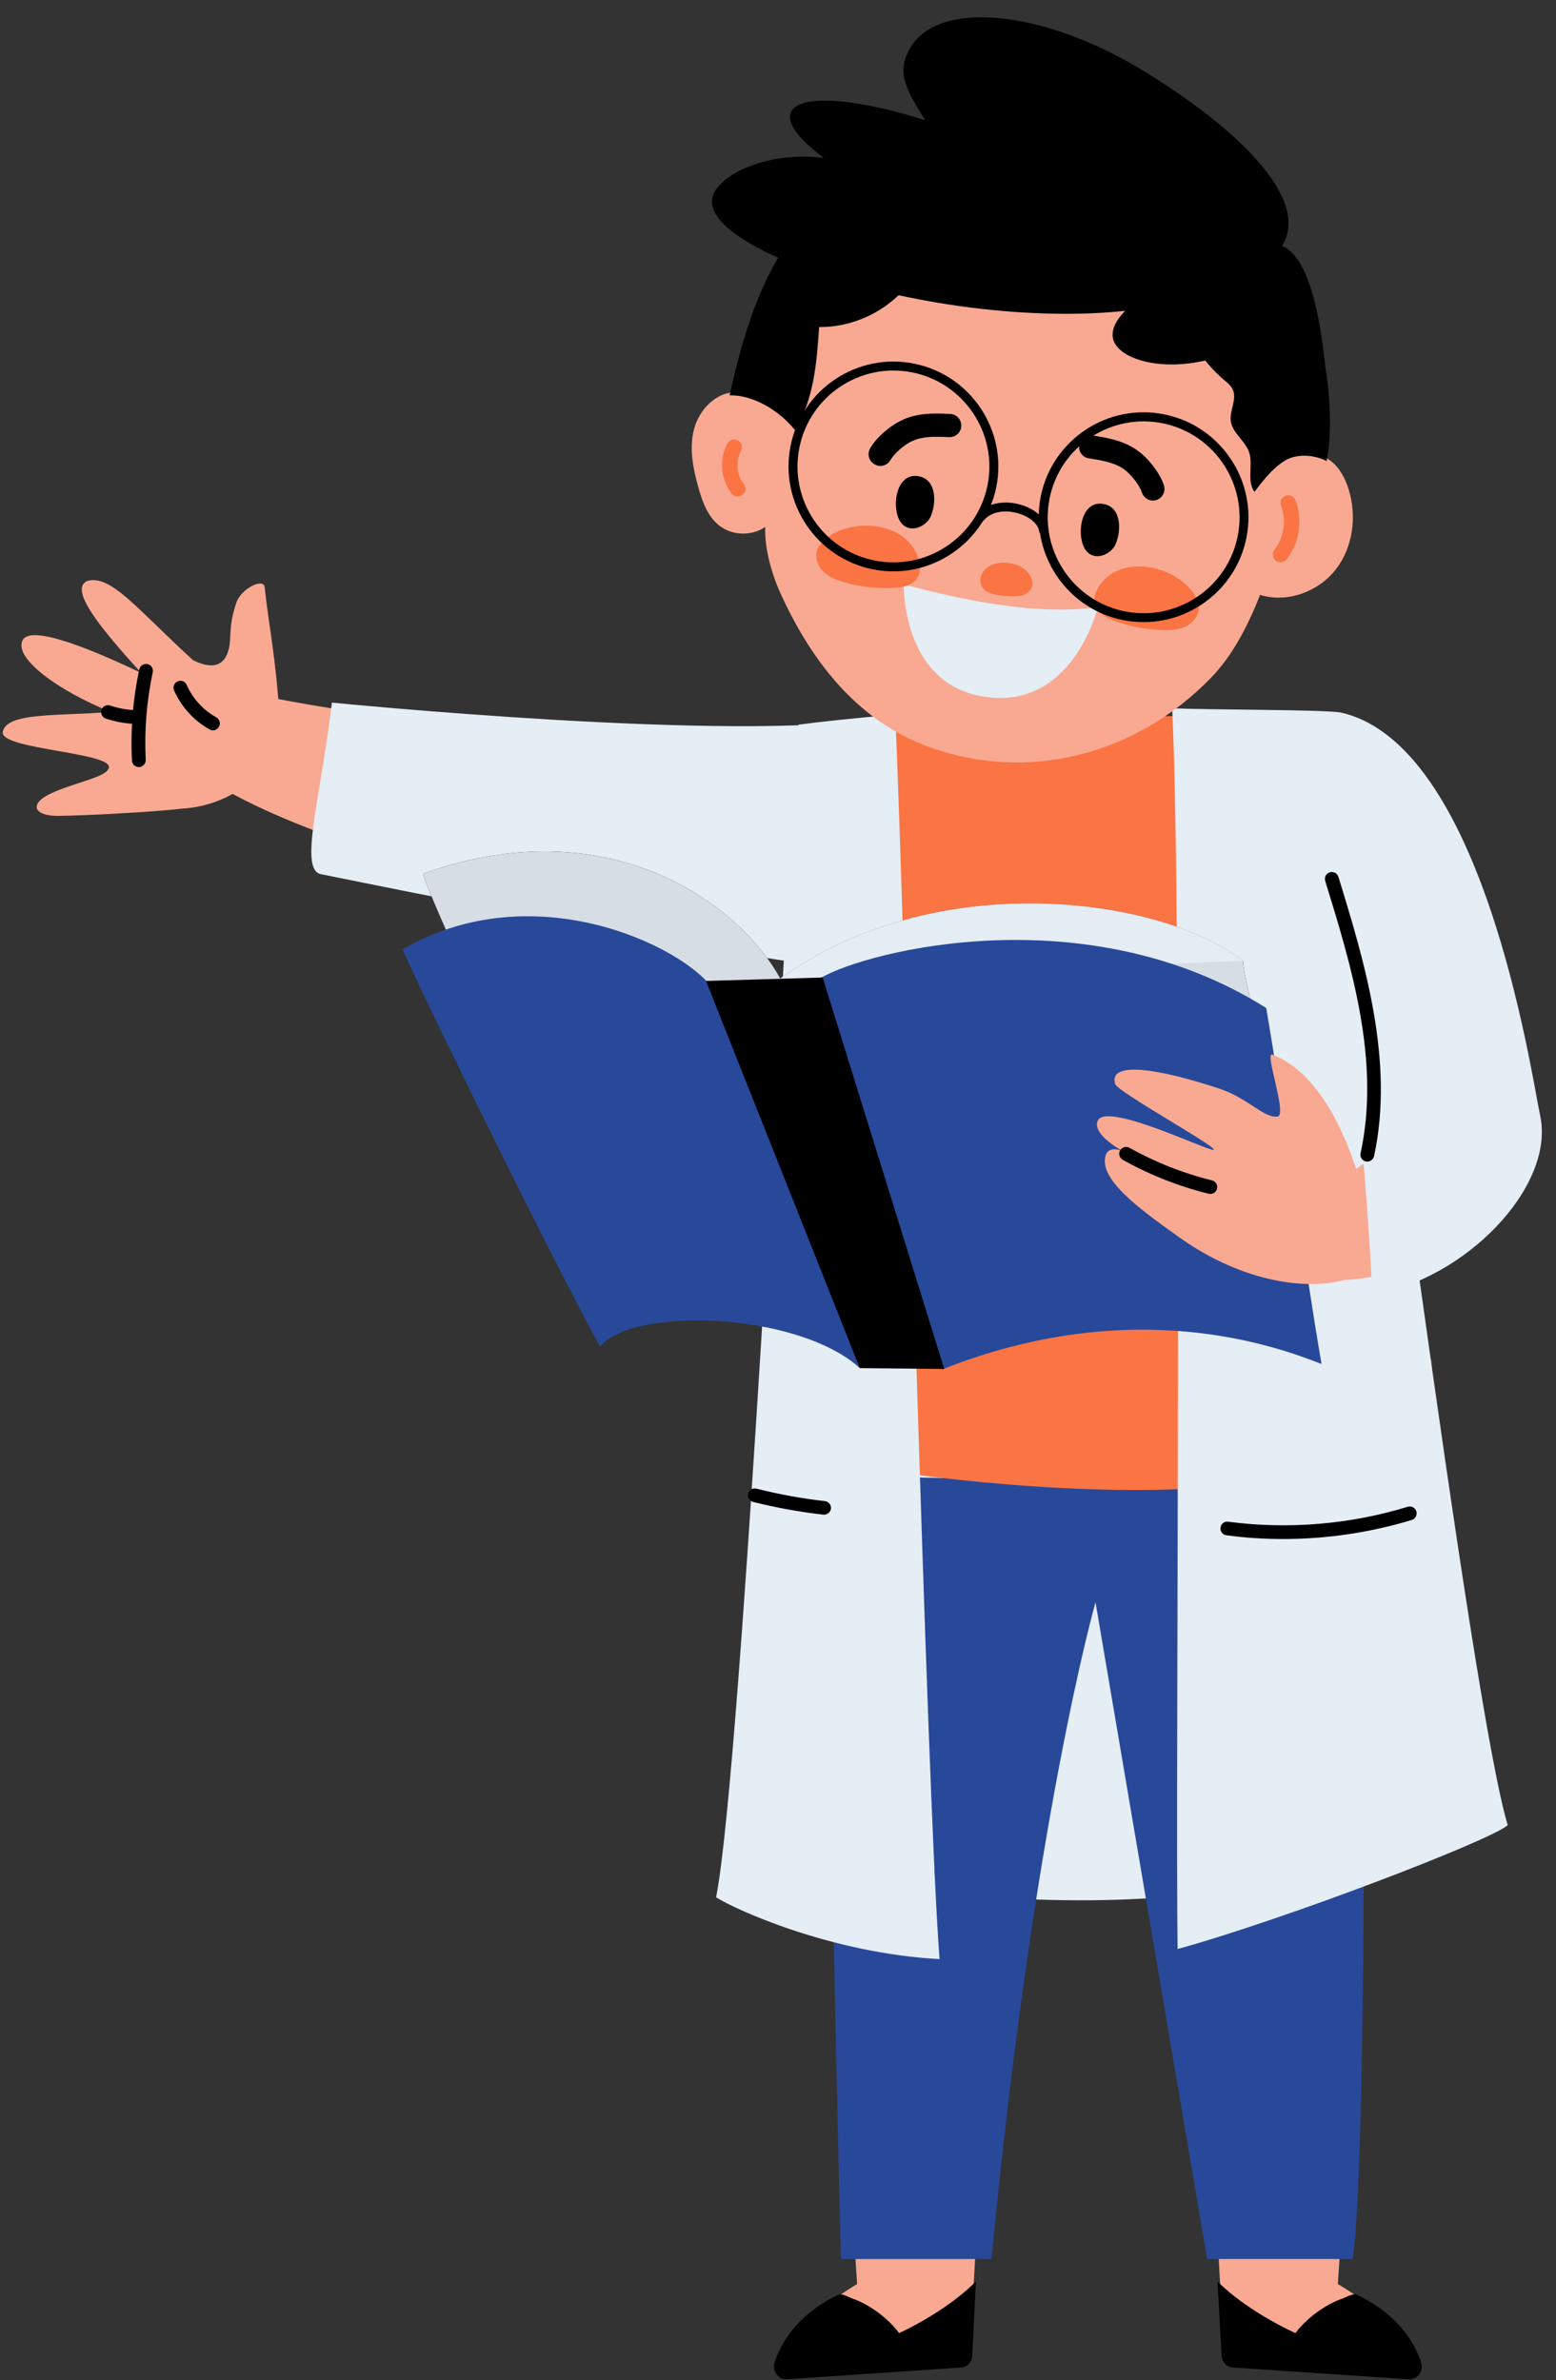
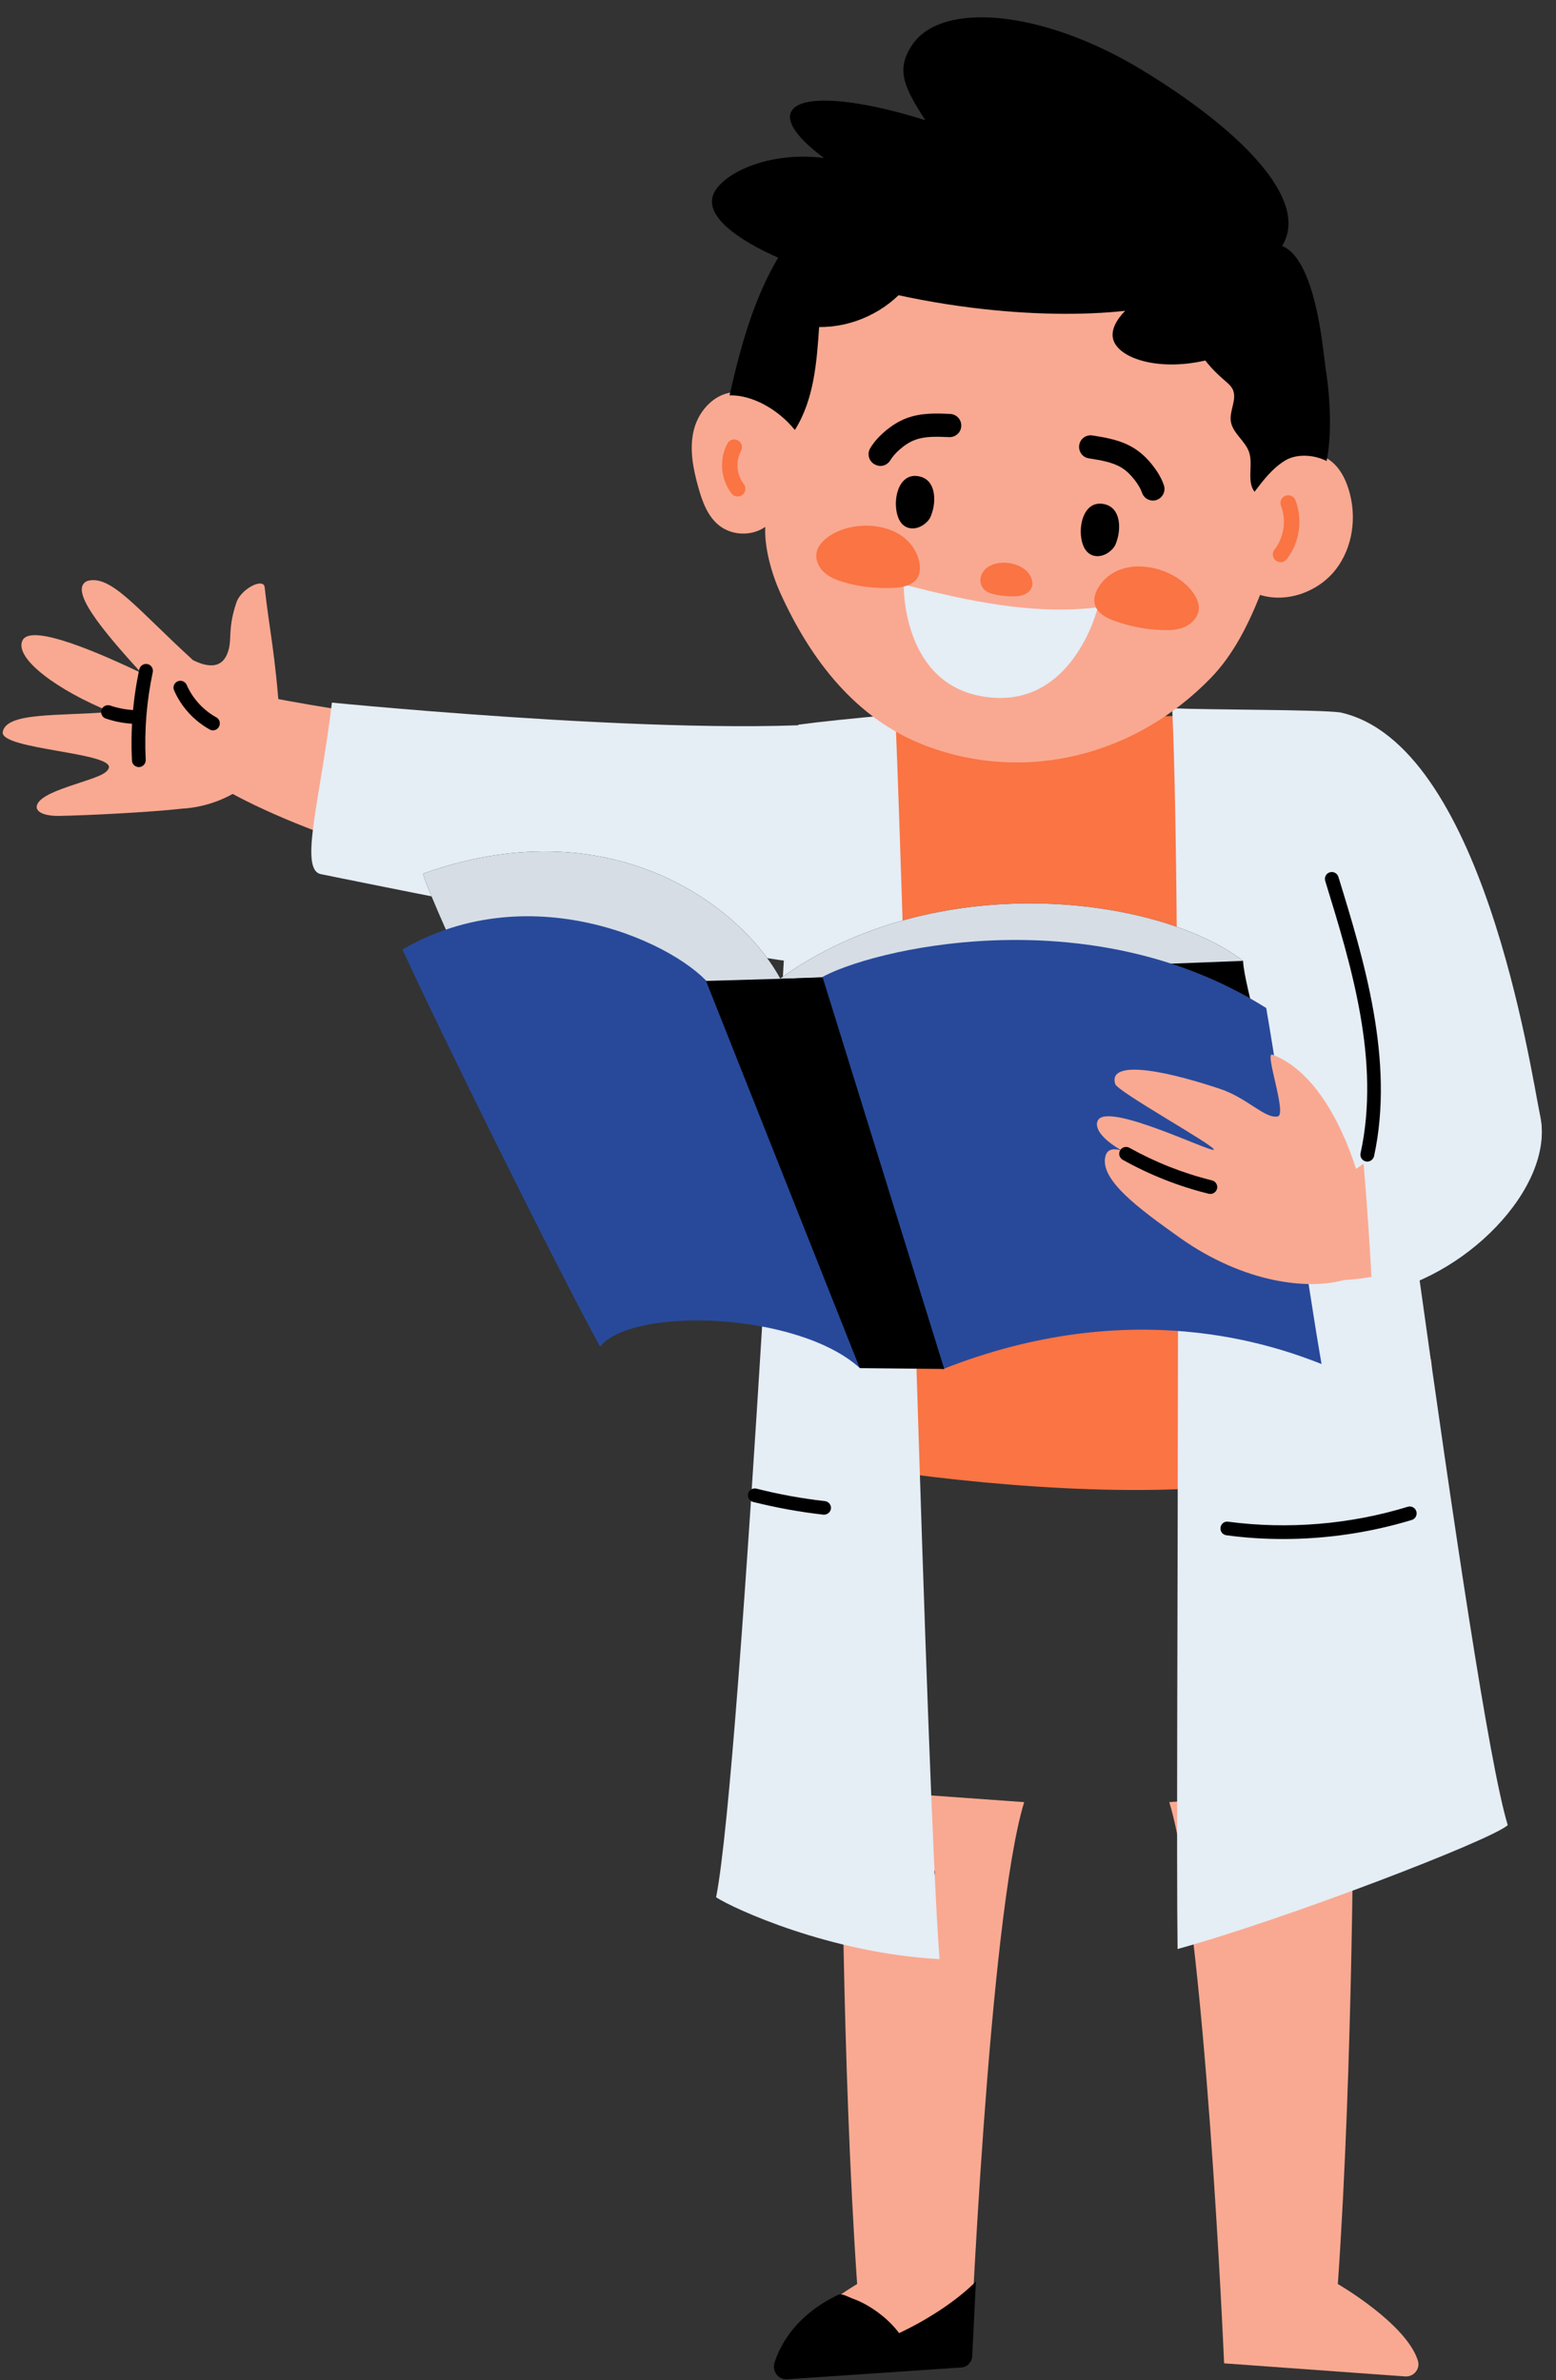
<svg xmlns="http://www.w3.org/2000/svg" height="259.9" preserveAspectRatio="xMidYMid meet" version="1.0" viewBox="-0.3 -1.9 169.9 259.9" width="169.9" zoomAndPan="magnify">
  <rect x="-0.3" y="-1.9" width="169.9" height="259.9" fill="#333333" stroke="none" />
  <g id="change1_8">
-     <path d="M157.18,191.02c-7.52,20.88-63.86,14.28-69.11,10.64c2.17-13.44-0.65-105.04-0.12-120.24 c9.1-0.6,42.71,0.08,57.75,1.28C149.01,107.77,153.76,172.72,157.18,191.02z" fill="#E5EDF5" />
-   </g>
+     </g>
  <g>
    <g id="change2_7">
      <path d="M91.61,193.45c0,0,0,29.68,1.68,54.05c0,0-7.41,4.33-8.66,8.37c-0.27,0.89,0.45,1.78,1.35,1.72l19.61-1.43 c0,0,2.05-48.57,5.94-61.28L91.61,193.45z" fill="#F9A991" />
    </g>
  </g>
  <g>
    <g id="change3_4">
      <path d="M91.21,248.68c0.43-0.2,1.14,0.25,1.59,0.41c1.83,0.64,3.91,2.17,5.07,3.77c2.83-1.32,6.17-3.4,8.39-5.64l-0.4,8.1 c0,0.68-0.51,1.24-1.17,1.29l-19.06,1.29c-0.95,0.06-1.65-0.88-1.36-1.82C84.93,254.05,86.64,250.88,91.21,248.68z" />
    </g>
  </g>
  <g>
    <g id="change2_5">
      <path d="M147.47,193.45c0,0,0,29.68-1.69,54.05c0,0,7.49,4.33,8.74,8.37c0.28,0.89-0.45,1.78-1.37,1.72 l-19.79-1.43c0,0-2.07-48.57-5.99-61.28L147.47,193.45z" fill="#F9A991" />
    </g>
  </g>
  <g>
    <g id="change4_2">
-       <path d="M148.26,160.56c0,0,0.02,0.26,0.06,0.75c0.36,4.25,0.74,73.09-0.93,83.46h-15.88l-12.19-71.71 c0,0-6.77,23.69-11.36,71.71H91.52c0,0-2.03-80.37-1.13-85.56" fill="#28499A" />
-     </g>
+       </g>
  </g>
  <g>
    <g id="change3_19">
-       <path d="M147.87,248.68c-0.43-0.2-1.15,0.25-1.6,0.41c-1.85,0.64-3.95,2.17-5.12,3.77c-2.86-1.32-6.27-3.4-8.51-5.64l0.45,8.1 c0,0.68,0.52,1.24,1.18,1.29l19.24,1.29c0.96,0.06,1.67-0.88,1.37-1.82C154.21,254.05,152.49,250.88,147.87,248.68z" />
-     </g>
+       </g>
  </g>
  <g>
    <g id="change3_2">
      <path d="M139.04,202.29c-0.2,0-0.39-0.1-0.5-0.27c-0.18-0.27-0.09-0.64,0.19-0.81c2.06-1.29,3.77-3.09,4.94-5.23 c0.16-0.29,0.52-0.39,0.8-0.24c0.29,0.16,0.39,0.52,0.24,0.8c-1.26,2.31-3.12,4.27-5.34,5.66 C139.26,202.27,139.15,202.29,139.04,202.29z" />
    </g>
  </g>
  <g>
    <g id="change3_11">
      <path d="M101.01,203.19c-1.94,0-3.86-0.63-5.42-1.78c-0.26-0.19-0.32-0.57-0.13-0.82c0.19-0.26,0.57-0.32,0.82-0.13 c1.41,1.04,3.16,1.59,4.91,1.54c0.32-0.01,0.6,0.25,0.6,0.58c0.01,0.32-0.25,0.6-0.58,0.6 C101.15,203.19,101.08,203.19,101.01,203.19z" />
    </g>
  </g>
  <g id="change2_3">
    <path d="M21.39,82.51c-1.34-0.95-1.3-10.21,0.31-9.83c23.05,5.48,64.71,8.83,76.53,6.73l-3.57,21.98 C85.25,102.49,36.84,93.5,21.39,82.51z" fill="#F9A991" />
  </g>
  <g id="change2_4">
    <path d="M11.56,82.02c-0.29,0.63-1.42,0.97-3.15,1.55c-1.5,0.5-3.77,1.2-4.47,2.08c-0.75,0.95,0.36,1.57,2.21,1.54 c3.07-0.05,9.99-0.4,13.42-0.79c5.88-0.33,11.01-4.77,10.69-9.63c-0.48-7.29-1.18-10.07-1.66-14.54c-0.12-1.1-2.58,0.17-3.08,1.64 c-1.07,3.15-0.36,4.15-1.05,5.72c-0.68,1.54-2.18,1.35-3.7,0.59c-6.12-5.58-8.95-9.39-11.55-8.64c-2.05,0.92,1.57,5.28,5.9,10.04 C8.5,68.42,2.87,66.38,2.14,68.06c-0.86,1.98,3.92,5.46,9.65,7.78c-5.82,0.47-11.38,0.01-11.79,2.18 C-0.35,79.97,12.39,80.25,11.56,82.02z" fill="#F9A991" />
  </g>
  <g id="change1_1">
    <path d="M35.94,74.82c-1.24,10.46-3.62,18.22-1.21,18.73c0,0,56.75,11.61,57.36,9.91 c3.86-10.68,3.73-25.37,3.62-26.98C80.56,79.26,35.94,74.82,35.94,74.82z" fill="#E5EDF5" />
  </g>
  <g id="change5_7">
    <path d="M142.87,146.38c-1.31,2.6-2.13,5.51-2.13,8.64c0,9.01,6.14,16.53,14.34,18.37 c0.8-13.39,1.27-24.2,0.88-26.87L142.87,146.38z" fill="#FA7444" />
  </g>
  <g id="change5_5">
    <path d="M151.62,153.21c-8.38,13.9-64.14,4.87-69.2,2.73c2.73-8.83,3.9-68.24,5.08-78.14 c9.08-0.78,42.47-1.79,57.39-1.67C147.1,92.29,149.02,141.46,151.62,153.21z" fill="#FA7444" />
  </g>
  <g id="change1_9">
    <path d="M128.28,210.92c11.77-3.25,34.3-11.9,36.05-13.53c-4.09-13.45-15.65-105.99-18.3-121.5 c-2.4-0.32-14.03-0.27-18.34-0.45C128.84,99.54,128.03,192.23,128.28,210.92z" fill="#E5EDF5" />
  </g>
  <g id="change1_3">
    <path d="M102.29,212.02c-11.94-0.63-22.52-5.52-24.4-6.75c2.83-14.21,7.75-112.1,8.98-128.04 c2.27-0.31,6.01-0.7,10.59-1.11C98.5,100.24,100.86,193.46,102.29,212.02z" fill="#E5EDF5" />
  </g>
  <g>
    <g>
      <g id="change3_14">
        <path d="M65.45,138.16C62.89,130.97,46,95.25,45.91,93.49c23.13-8.24,38.12,6.59,40.1,14.18c-0.01,0.19-7.46,29.7-8.05,32.41 C75.34,138.16,68.85,136.46,65.45,138.16z" />
      </g>
      <g id="change3_20">
        <path d="M119.41,138.07c5.23-6.99,12.33-13.77,18.05-20.43c1.46-1.7-1.93-11.84-2.03-14.62c-9.19-7.08-33.65-10.28-50.6,1.97 c-0.02,0.19,2.51,30.23,2.96,32.98c4.43-1.71,9.43-2.72,14.75-2.83C108.63,135.02,114.39,136.1,119.41,138.07z" />
      </g>
      <g id="change1_4" opacity=".93">
-         <path d="M119.41,138.07c5.23-6.99,12.33-13.77,18.05-20.43c1.46-1.7-1.93-11.84-2.03-14.62 c-9.19-7.08-33.65-10.28-50.6,1.97c-0.02,0.19,2.51,30.23,2.96,32.98c4.43-1.71,9.43-2.72,14.75-2.83 C108.63,135.02,114.39,136.1,119.41,138.07z" fill="#E5EDF5" />
-       </g>
+         </g>
      <g id="change1_7" opacity=".93">
        <path d="M65.45,138.16C62.89,130.97,46,95.25,45.91,93.49c23.13-8.24,38.12,6.59,40.1,14.18 c-0.01,0.19-7.46,29.7-8.05,32.41C75.34,138.16,68.85,136.46,65.45,138.16z" fill="#E5EDF5" />
      </g>
      <g id="change1_2" opacity=".93">
        <path d="M135.43,103.02c-9.19-7.08-33.65-10.28-50.6,1.97" fill="#E5EDF5" />
      </g>
      <g id="change4_1">
        <path d="M65.22,145.14c-4.93-9.01-17.7-34.86-21.57-43.36c14.16-8.27,30.49-0.48,33.91,4.29 c-0.01,0.19,16.6,38.7,16.02,41.41C86.85,141.36,68.8,140.73,65.22,145.14z" fill="#28499A" />
      </g>
      <g id="change4_3">
        <path d="M144,147.04c-1.8-10.32-4.19-28.15-6.04-38.87c-19.5-12.31-43.47-6.3-48.66-3.28 c-0.02,0.19,12.82,39.99,13.27,42.74C123.39,139.38,138.97,145.07,144,147.04z" fill="#28499A" />
      </g>
      <g id="change3_1">
        <path d="M93.58 147.49L102.8 147.58 89.53 104.84 76.79 105.21z" />
      </g>
    </g>
  </g>
  <g id="change2_2">
    <path d="M167.89,120.07c-3.1-15.41-8.59-31.81-19.47-33l3.26,28.83c0.67,3.99-0.15,7.45-3.91,9.83 c-1.7-5.27-4.72-10.82-9.15-12.47c-0.87-0.32,1.65,6.56,0.59,6.75c-1.45,0.25-3.24-2-6.37-3.04c-6.96-2.31-12.14-2.97-11.37-0.5 c0.27,0.85,10.88,6.72,10.77,7.16c-0.11,0.44-11.45-5.18-12.64-3.23c-0.34,0.55-0.27,1.98,3.86,4.02c0.68,0.34-2.59-1.97-3.06-0.06 c-0.63,2.53,3.5,5.61,8.14,8.9c6.99,4.95,14,5.71,17.89,4.61C157.22,137.37,169.56,128.39,167.89,120.07z" fill="#F9A991" />
  </g>
  <g id="change1_5">
    <path d="M167.89,120.07c-1.08-5.38-6.34-40.8-21.86-44.18c-6.42,5.38,2.21,34.48,2.21,34.48 c0.48,0.45,2.91,10.97,0.18,13.29c0.18,0.74,1.21,14.79,1.06,15.82C159.6,137.89,169.44,127.76,167.89,120.07z" fill="#E5EDF5" />
  </g>
  <g>
    <g id="change2_1">
      <path d="M100.76,79.52c-7.62-2.9-12.56-9.39-15.88-16.72c-0.93-2.08-1.73-4.89-1.62-7.17 c-1.48,1.04-3.65,0.97-5.06-0.17c-1.24-1-1.81-2.58-2.24-4.11c-0.59-2.09-1.03-4.32-0.47-6.42s2.38-4.01,4.55-4 c0.61,0.01,1.22,0.16,1.81,0.31c1.48,0.38,3.1,0.86,3.89,2.16c0.24,0.41,0.56,0.97,0.99,1.19c-0.08-5.67,3.55-13.05,8.1-16.45 c1.36,4.93,6.42,8.23,11.17,10.12c7.19,2.87,15.15,2.91,22.88,3.21c1.56,0.06,3.16,0.13,4.63,0.67c1.47,0.53,2.83,1.59,3.34,3.07 c0.63,1.83-0.13,3.87,0.29,5.76c0.67-1.39,1.96-2.69,3.41-3.2c1.46-0.5,3.17-0.31,4.4,0.62c1.01,0.75,1.63,1.92,2,3.12 c0.93,2.94,0.49,6.36-1.41,8.79c-1.9,2.43-5.31,3.67-8.25,2.76c-1.29,3.26-2.94,6.56-5.39,9.08 C123.81,80.47,111.87,83.73,100.76,79.52z" fill="#F9A991" />
    </g>
  </g>
  <g>
    <g id="change3_12">
      <path d="M120.23,53.14c1.84,0.36,1.85,2.59,1.47,3.85c-0.09,0.27-0.16,0.54-0.32,0.79c-0.16,0.25-0.39,0.46-0.64,0.64 c-0.78,0.55-1.83,0.61-2.47-0.22c-0.35-0.46-0.54-1.19-0.56-1.96C117.68,54.59,118.45,52.79,120.23,53.14z" />
    </g>
  </g>
  <g>
    <g id="change3_6">
      <path d="M95.16,48.78c-0.6-0.35-0.8-1.13-0.44-1.74c0.38-0.63,0.88-1.21,1.55-1.79c0.79-0.68,1.6-1.18,2.43-1.49 c1.61-0.6,3.27-0.53,4.75-0.46c0.7,0.03,1.24,0.62,1.21,1.32c-0.02,0.7-0.63,1.24-1.32,1.21c-1.29-0.05-2.62-0.12-3.74,0.31 c-0.55,0.2-1.11,0.56-1.66,1.04c-0.46,0.4-0.79,0.79-1.03,1.18c-0.24,0.4-0.66,0.62-1.09,0.62C95.6,48.97,95.38,48.91,95.16,48.78 z" />
    </g>
  </g>
  <g>
    <g id="change3_21">
      <path d="M124.39,51.89c-0.15-0.43-0.41-0.88-0.78-1.36c-0.45-0.58-0.92-1.04-1.41-1.34c-1.01-0.63-2.33-0.84-3.6-1.04 c-0.7-0.1-1.16-0.75-1.06-1.44c0.1-0.7,0.75-1.17,1.44-1.06c1.46,0.23,3.11,0.49,4.56,1.4c0.75,0.47,1.45,1.12,2.08,1.95 c0.54,0.7,0.92,1.37,1.16,2.07c0.23,0.66-0.12,1.38-0.78,1.62c-0.14,0.05-0.28,0.07-0.42,0.07 C125.06,52.75,124.57,52.43,124.39,51.89z" />
    </g>
  </g>
  <g>
    <g id="change1_6">
      <path d="M106.68,74.09c-8.55-1.67-8.3-12.16-8.3-12.16c6.93,1.77,14.09,3.35,21.19,2.49 C119.57,64.43,116.77,76.06,106.68,74.09z" fill="#E5EDF5" />
    </g>
  </g>
  <g>
    <g id="change5_1">
      <path d="M100.03,59.26c0.17,0.65,0.19,1.39-0.17,1.96c-0.52,0.81-1.6,1.02-2.56,1.07 c-1.78,0.09-3.57-0.09-5.29-0.57c-0.8-0.22-1.6-0.51-2.23-1.04c-0.63-0.53-1.06-1.37-0.93-2.18c0.13-0.84,0.81-1.49,1.53-1.95 C93.45,54.61,98.95,55.26,100.03,59.26z" fill="#FA7444" />
    </g>
  </g>
  <g>
    <g id="change5_3">
      <path d="M119.66,62.2c-0.36,0.57-0.59,1.26-0.41,1.92c0.26,0.93,1.23,1.44,2.14,1.77 c1.68,0.61,3.45,0.96,5.23,1.01c0.82,0.03,1.67-0.01,2.43-0.34c0.75-0.33,1.41-1,1.53-1.81c0.12-0.84-0.34-1.66-0.9-2.31 C127.32,59.69,121.86,58.69,119.66,62.2z" fill="#FA7444" />
    </g>
  </g>
  <g>
    <g id="change3_7">
      <path d="M100.04,50.11c1.84,0.36,1.85,2.59,1.47,3.85c-0.09,0.27-0.16,0.54-0.32,0.79c-0.16,0.25-0.39,0.46-0.64,0.64 c-0.78,0.55-1.83,0.61-2.47-0.22c-0.35-0.46-0.54-1.19-0.56-1.96C97.49,51.56,98.27,49.76,100.04,50.11z" />
    </g>
  </g>
  <g>
    <g id="change5_6">
      <path d="M112.43,61.76c0.05,0.49-0.31,0.96-0.75,1.19c-0.44,0.24-0.96,0.27-1.45,0.27 c-0.6-0.01-1.19-0.06-1.77-0.18c-0.53-0.11-1.08-0.27-1.42-0.7c-0.36-0.45-0.38-1.13-0.1-1.64 C108.01,58.74,112.24,59.39,112.43,61.76z" fill="#FA7444" />
    </g>
  </g>
  <g>
    <g id="change5_4">
      <path d="M139,59.31c-0.36-0.29-0.43-0.82-0.14-1.19c1.04-1.33,1.33-3.22,0.71-4.8c-0.16-0.43,0.05-0.93,0.49-1.09 s0.93,0.05,1.09,0.49c0.82,2.13,0.45,4.66-0.96,6.45c-0.16,0.21-0.42,0.32-0.67,0.32C139.35,59.49,139.17,59.42,139,59.31z" fill="#FA7444" />
    </g>
  </g>
  <g>
    <g id="change5_2">
      <path d="M79.58,51.99c-1.19-1.52-1.38-3.77-0.45-5.47c0.23-0.41,0.74-0.56,1.15-0.33 c0.41,0.22,0.56,0.74,0.33,1.15c-0.61,1.12-0.49,2.6,0.3,3.6c0.29,0.37,0.23,0.9-0.14,1.19c-0.16,0.12-0.35,0.18-0.53,0.18 C79.99,52.31,79.74,52.2,79.58,51.99z" fill="#FA7444" />
    </g>
  </g>
  <g>
    <g id="change2_6">
-       <path d="M133.99,48.89c-0.89-1.15-1.58-2.49-2.69-3.43c-2.11-1.78-5.14-1.74-7.91-1.84 c-3.37-0.13-6.71-0.6-10.05-1.08c-3.05-0.44-6.12-0.88-9.01-1.95c-1.71-0.63-3.34-1.48-5.11-1.92c-1.77-0.44-3.75-0.43-5.28,0.56 c-0.65,0.42-1.19,1.01-1.71,1.58c-1.05,1.15-2.11,2.3-3.16,3.45c-0.52,0.57-1.22,1.2-1.96,0.99c-0.71-0.2-1-1.04-1.14-1.77 c-0.53-2.68-0.66-5.43-0.32-8.13c0.23-1.77,0.71-3.64,2.04-4.84c1.59-1.44,4.08-1.52,6.16-1c0.46-1.21,1.74-1.92,2.99-2.2 c1.26-0.28,2.58-0.25,3.83-0.53c1.04-0.23,2.01-0.65,3.02-0.96c1.15-0.35,2.35-0.53,3.54-0.65c6.64-0.71,13.46,0.27,19.65,2.8 c2.53,1.04,4.98,2.35,7.04,4.14c2.07,1.79,3.74,4.11,4.48,6.74c1.09,3.85,0.14,7.99-1.3,11.72 C135.65,50.61,134.87,50.05,133.99,48.89z" fill="#F9A991" />
+       <path d="M133.99,48.89c-0.89-1.15-1.58-2.49-2.69-3.43c-2.11-1.78-5.14-1.74-7.91-1.84 c-3.37-0.13-6.71-0.6-10.05-1.08c-3.05-0.44-6.12-0.88-9.01-1.95c-1.71-0.63-3.34-1.48-5.11-1.92c-1.77-0.44-3.75-0.43-5.28,0.56 c-0.65,0.42-1.19,1.01-1.71,1.58c-1.05,1.15-2.11,2.3-3.16,3.45c-0.52,0.57-1.22,1.2-1.96,0.99c-0.71-0.2-1-1.04-1.14-1.77 c-0.53-2.68-0.66-5.43-0.32-8.13c0.23-1.77,0.71-3.64,2.04-4.84c1.59-1.44,4.08-1.52,6.16-1c0.46-1.21,1.74-1.92,2.99-2.2 c1.26-0.28,2.58-0.25,3.83-0.53c1.15-0.35,2.35-0.53,3.54-0.65c6.64-0.71,13.46,0.27,19.65,2.8 c2.53,1.04,4.98,2.35,7.04,4.14c2.07,1.79,3.74,4.11,4.48,6.74c1.09,3.85,0.14,7.99-1.3,11.72 C135.65,50.61,134.87,50.05,133.99,48.89z" fill="#F9A991" />
    </g>
  </g>
  <g>
    <g id="change3_3">
      <path d="M139.9,48.46c-1.31,0.84-2.28,2.1-3.22,3.34c-0.89-1.19-0.11-2.94-0.6-4.35c-0.44-1.25-1.82-2.07-1.99-3.38 c-0.15-1.16,0.71-2.39,0.21-3.45c-0.19-0.4-0.54-0.68-0.87-0.97c-1.74-1.48-3.34-3.36-3.67-5.63c-0.05-0.34-0.07-0.69-0.27-0.97 c-0.27-0.39-0.79-0.51-1.26-0.57c-1.98-0.27-4-0.24-5.97-0.61c-1.96-0.37-3.95-1.22-5.1-2.87c-0.39-0.57-0.7-1.22-1.27-1.6 c-1.15-0.75-2.63,0-3.86,0.58c-3.39,1.59-7.39,1.83-10.95,0.66c-0.46-0.15-0.95-0.32-1.4-0.16c-0.38,0.13-0.63,0.47-0.88,0.78 c-2.31,2.87-5.98,4.59-9.66,4.55c-0.26,3.88-0.57,7.95-2.65,11.24c-1.82-2.25-4.65-3.84-7.13-3.78c1.7-7.56,3.9-14.92,9.45-20.34 c9.92-9.68,27.62-11.11,39.53-5.4c7.81,3.75,11.78,8.23,14.6,16.46c1.57,4.58,2.56,11.71,1.61,16.45 C143.16,47.73,141.2,47.6,139.9,48.46z" />
    </g>
  </g>
  <g id="change3_15">
    <path d="M89.67,15.35c-2.68-1.98-4.1-3.79-3.62-4.97c0.82-2.04,7.01-1.59,14.69,0.85c-2.44-3.75-3.13-5.53-1.55-8.06 c3.16-5.07,14.38-3.96,25.05,2.48c10.67,6.44,18.61,14.24,15.45,19.31c3.66,1.46,4.46,11.27,4.7,12.94 c-1.81,1.88-5.61-3.43-9.93-1.5c-6.17,2.75-12.4,1.33-13.19-1.18c-0.3-0.96,0.2-2.07,1.29-3.18c-4.68,0.51-10.5,0.44-16.75-0.34 C91,29.85,76.93,24.32,77.45,19.86C77.73,17.46,83.12,14.52,89.67,15.35z" />
  </g>
  <g id="change3_9">
    <path d="M148.99,124.94c-0.05,0-0.11-0.01-0.16-0.02c-0.4-0.09-0.66-0.49-0.57-0.89c2.2-10.07-1.02-20.52-3.86-29.74 c-0.12-0.4,0.1-0.82,0.5-0.94c0.39-0.12,0.82,0.1,0.94,0.5c2.75,8.93,6.17,20.05,3.89,30.51 C149.64,124.7,149.33,124.94,148.99,124.94z" />
  </g>
  <g id="change3_10">
    <path d="M139.82,166.15c-2.08,0-4.15-0.13-6.21-0.41c-0.41-0.05-0.7-0.43-0.64-0.84c0.05-0.41,0.42-0.71,0.84-0.64 c6.52,0.86,13.3,0.3,19.6-1.63c0.4-0.12,0.82,0.1,0.94,0.5c0.12,0.4-0.1,0.82-0.5,0.94C149.33,165.44,144.57,166.15,139.82,166.15z" />
  </g>
  <g id="change3_16">
    <path d="M89.68,163.49c-0.03,0-0.06,0-0.08,0c-2.57-0.29-5.15-0.76-7.67-1.39c-0.4-0.1-0.64-0.51-0.54-0.91 c0.1-0.4,0.51-0.64,0.91-0.54c2.45,0.62,4.96,1.08,7.47,1.36c0.41,0.05,0.71,0.42,0.66,0.83C90.38,163.2,90.06,163.49,89.68,163.49 z" />
  </g>
  <g id="change3_18">
-     <path d="M86.03,46.76c-1.26,6.19,2.76,12.25,8.95,13.5c4.85,0.98,9.6-1.27,12.05-5.27c0.02-0.02,0.05-0.02,0.07-0.04 c0.92-1.12,2.55-1.15,3.74-0.81c1.28,0.37,2.22,1.16,2.32,1.97c0.01,0.09,0.06,0.15,0.1,0.22c0.72,4.6,4.21,8.5,9.03,9.47 c6.19,1.26,12.25-2.76,13.5-8.95c1.26-6.19-2.76-12.25-8.95-13.5c-6.19-1.26-12.25,2.76-13.5,8.95c-0.13,0.66-0.2,1.32-0.21,1.97 c-0.52-0.46-1.21-0.84-2.02-1.07c-0.97-0.28-2.16-0.34-3.21,0.04c0.24-0.62,0.45-1.26,0.58-1.93c1.26-6.19-2.76-12.25-8.95-13.5 C93.34,36.55,87.28,40.57,86.03,46.76z M114.31,52.5c1.15-5.66,6.69-9.33,12.35-8.18c5.66,1.15,9.33,6.69,8.18,12.35 c-1.15,5.66-6.69,9.33-12.35,8.18C116.83,63.7,113.16,58.16,114.31,52.5z M86.99,46.95c1.15-5.66,6.69-9.33,12.35-8.18 c5.66,1.15,9.33,6.69,8.18,12.35c-1.15,5.66-6.69,9.33-12.35,8.18C89.51,58.16,85.84,52.62,86.99,46.95z" />
-   </g>
+     </g>
  <g id="change3_5">
    <path d="M131.86,128.47c-0.06,0-0.12-0.01-0.18-0.02c-3.28-0.81-6.44-2.06-9.39-3.71c-0.36-0.2-0.49-0.66-0.29-1.02 c0.2-0.36,0.66-0.49,1.02-0.29c2.83,1.58,5.86,2.78,9.02,3.56c0.4,0.1,0.65,0.51,0.55,0.91 C132.5,128.24,132.19,128.47,131.86,128.47z" />
  </g>
  <g id="change3_17">
    <path d="M14.82,77.15c-1.22,0-2.42-0.2-3.57-0.59c-0.39-0.13-0.6-0.56-0.47-0.95s0.56-0.6,0.95-0.47c1,0.34,2.04,0.51,3.09,0.51 c0.41,0,0.75,0.34,0.75,0.75S15.23,77.15,14.82,77.15z" />
  </g>
  <g id="change3_13">
    <path d="M14.86,81.86c-0.4,0-0.73-0.31-0.75-0.71c-0.17-3.34,0.1-6.69,0.8-9.96c0.09-0.4,0.49-0.66,0.89-0.58 c0.41,0.09,0.66,0.49,0.58,0.89c-0.67,3.14-0.93,6.36-0.77,9.57c0.02,0.41-0.3,0.77-0.71,0.79C14.88,81.86,14.87,81.86,14.86,81.86 z" />
  </g>
  <g id="change3_8">
    <path d="M22.95,77.85c-0.12,0-0.25-0.03-0.36-0.1c-1.71-0.95-3.09-2.46-3.88-4.26c-0.17-0.38,0-0.82,0.38-0.99 c0.38-0.17,0.82,0,0.99,0.38c0.66,1.5,1.81,2.76,3.24,3.55c0.36,0.2,0.49,0.66,0.29,1.02C23.47,77.71,23.21,77.85,22.95,77.85z" />
  </g>
</svg>